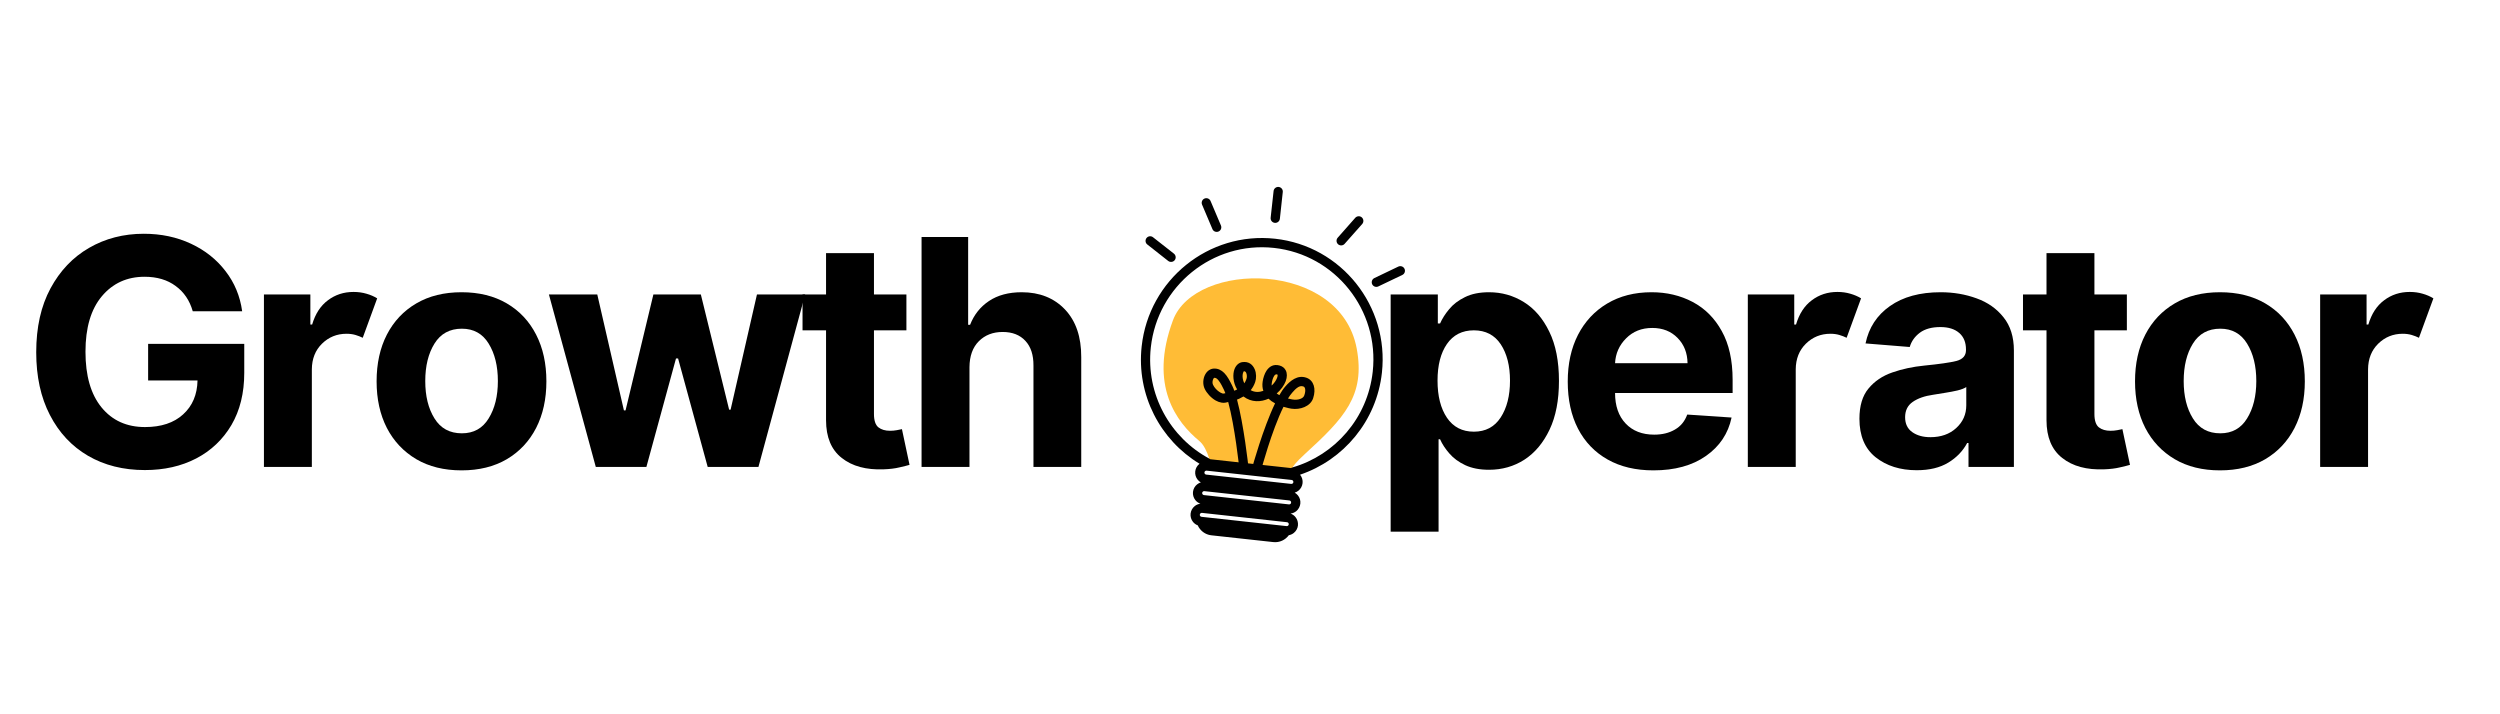
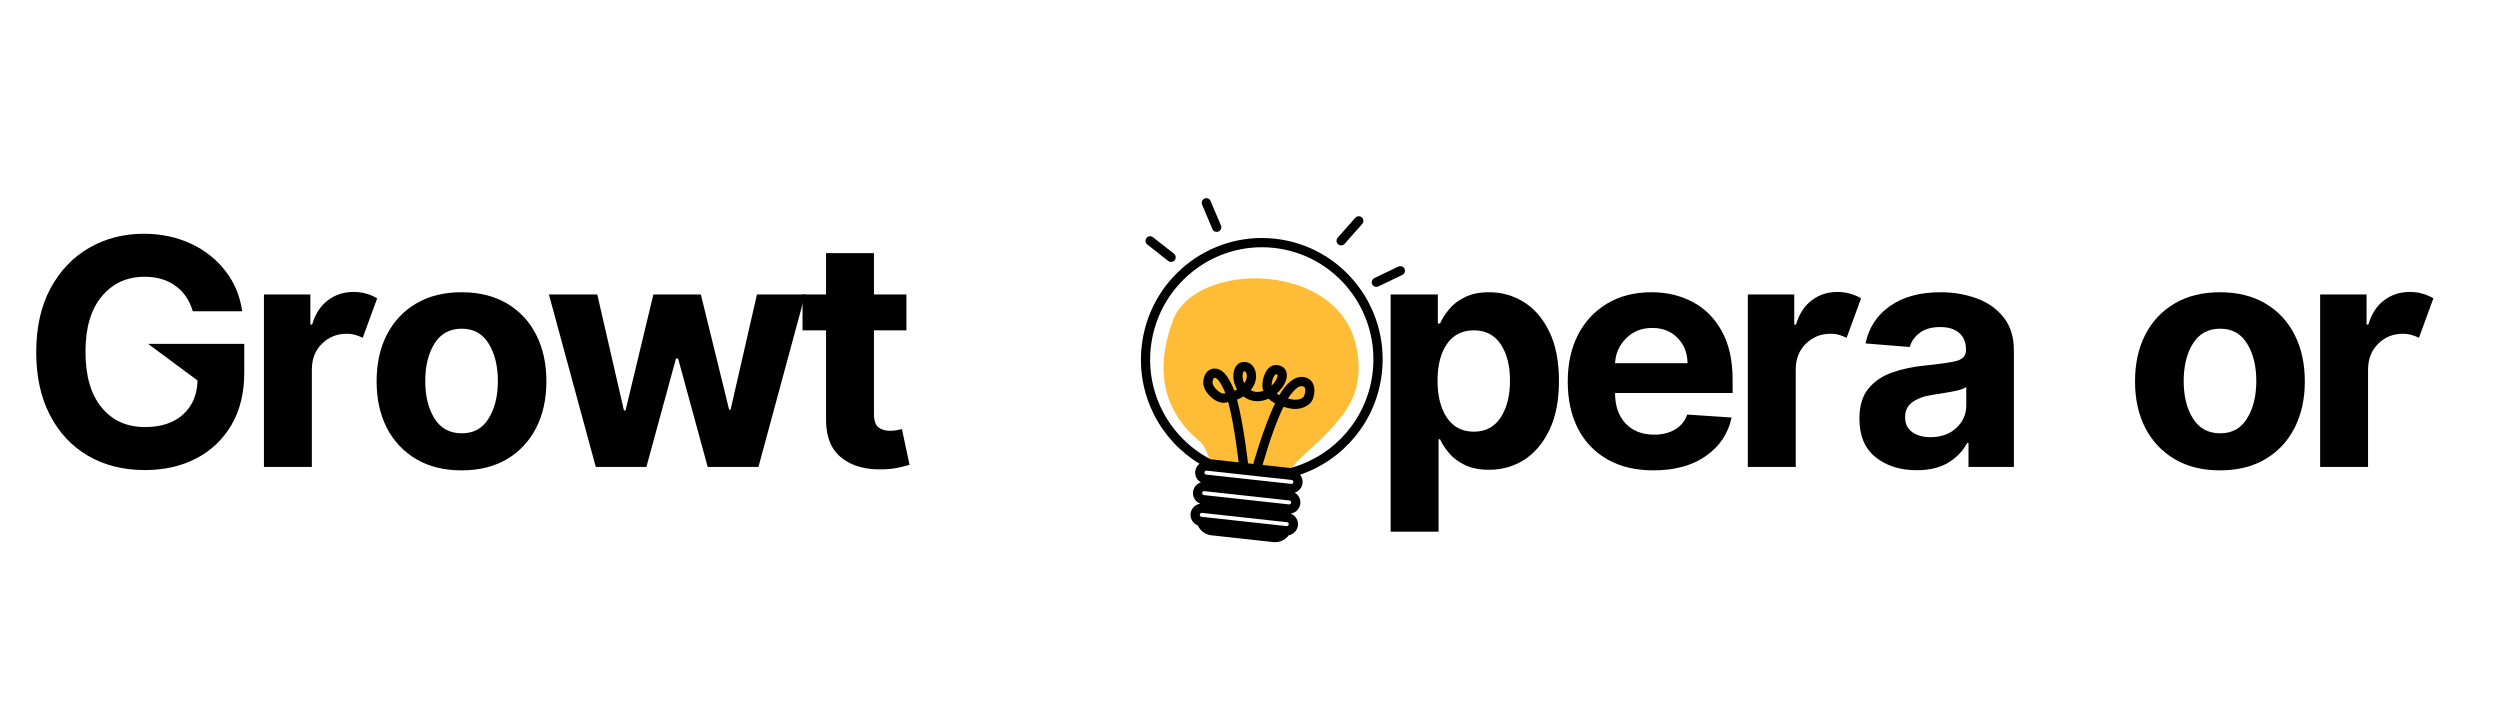
<svg xmlns="http://www.w3.org/2000/svg" width="350" zoomAndPan="magnify" viewBox="0 0 262.5 75" height="100" preserveAspectRatio="xMidYMid meet" version="1.0">
  <defs>
    <g />
    <clipPath id="21afba0427">
      <path d="M 119.793 24.234 L 145.625 24.234 L 145.625 56.93 L 119.793 56.93 Z M 119.793 24.234 " clip-rule="nonzero" />
    </clipPath>
    <clipPath id="09f7bfb62b">
-       <path d="M 133 19.312 L 135 19.312 L 135 24 L 133 24 Z M 133 19.312 " clip-rule="nonzero" />
-     </clipPath>
+       </clipPath>
    <clipPath id="52718bfda7">
      <path d="M 144 27.926 L 147.492 27.926 L 147.492 30.691 L 144 30.691 Z M 144 27.926 " clip-rule="nonzero" />
    </clipPath>
  </defs>
  <g fill="#000000" fill-opacity="1">
    <g transform="translate(2.131, 49.029)">
      <g>
-         <path d="M 18.109 -16.344 C 17.785 -17.477 17.188 -18.363 16.312 -19 C 15.445 -19.645 14.359 -19.969 13.047 -19.969 C 11.203 -19.969 9.707 -19.285 8.562 -17.922 C 7.414 -16.555 6.844 -14.613 6.844 -12.094 C 6.844 -9.57 7.406 -7.625 8.531 -6.25 C 9.656 -4.875 11.176 -4.188 13.094 -4.188 C 14.789 -4.188 16.125 -4.629 17.094 -5.516 C 18.07 -6.398 18.578 -7.586 18.609 -9.078 L 13.422 -9.078 L 13.422 -12.922 L 23.516 -12.922 L 23.516 -9.875 C 23.516 -7.758 23.066 -5.938 22.172 -4.406 C 21.273 -2.883 20.039 -1.711 18.469 -0.891 C 16.906 -0.078 15.109 0.328 13.078 0.328 C 10.816 0.328 8.828 -0.172 7.109 -1.172 C 5.398 -2.172 4.066 -3.598 3.109 -5.453 C 2.148 -7.305 1.672 -9.504 1.672 -12.047 C 1.672 -14.66 2.172 -16.895 3.172 -18.75 C 4.172 -20.602 5.52 -22.02 7.219 -23 C 8.926 -23.988 10.844 -24.484 12.969 -24.484 C 14.789 -24.484 16.441 -24.133 17.922 -23.438 C 19.398 -22.75 20.609 -21.789 21.547 -20.562 C 22.492 -19.344 23.078 -17.938 23.297 -16.344 Z M 18.109 -16.344 " />
+         <path d="M 18.109 -16.344 C 17.785 -17.477 17.188 -18.363 16.312 -19 C 15.445 -19.645 14.359 -19.969 13.047 -19.969 C 11.203 -19.969 9.707 -19.285 8.562 -17.922 C 7.414 -16.555 6.844 -14.613 6.844 -12.094 C 6.844 -9.57 7.406 -7.625 8.531 -6.25 C 9.656 -4.875 11.176 -4.188 13.094 -4.188 C 14.789 -4.188 16.125 -4.629 17.094 -5.516 C 18.07 -6.398 18.578 -7.586 18.609 -9.078 L 13.422 -12.922 L 23.516 -12.922 L 23.516 -9.875 C 23.516 -7.758 23.066 -5.938 22.172 -4.406 C 21.273 -2.883 20.039 -1.711 18.469 -0.891 C 16.906 -0.078 15.109 0.328 13.078 0.328 C 10.816 0.328 8.828 -0.172 7.109 -1.172 C 5.398 -2.172 4.066 -3.598 3.109 -5.453 C 2.148 -7.305 1.672 -9.504 1.672 -12.047 C 1.672 -14.66 2.172 -16.895 3.172 -18.75 C 4.172 -20.602 5.52 -22.02 7.219 -23 C 8.926 -23.988 10.844 -24.484 12.969 -24.484 C 14.789 -24.484 16.441 -24.133 17.922 -23.438 C 19.398 -22.75 20.609 -21.789 21.547 -20.562 C 22.492 -19.344 23.078 -17.938 23.297 -16.344 Z M 18.109 -16.344 " />
      </g>
    </g>
  </g>
  <g fill="#000000" fill-opacity="1">
    <g transform="translate(25.713, 49.029)">
      <g>
        <path d="M 2 0 L 2 -18.109 L 6.875 -18.109 L 6.875 -14.953 L 7.062 -14.953 C 7.395 -16.078 7.945 -16.926 8.719 -17.5 C 9.488 -18.082 10.383 -18.375 11.406 -18.375 C 11.895 -18.375 12.348 -18.312 12.766 -18.188 C 13.18 -18.07 13.555 -17.91 13.891 -17.703 L 12.375 -13.562 C 12.145 -13.676 11.891 -13.773 11.609 -13.859 C 11.328 -13.941 11.016 -13.984 10.672 -13.984 C 9.66 -13.984 8.801 -13.633 8.094 -12.938 C 7.395 -12.25 7.039 -11.352 7.031 -10.25 L 7.031 0 Z M 2 0 " />
      </g>
    </g>
  </g>
  <g fill="#000000" fill-opacity="1">
    <g transform="translate(38.277, 49.029)">
      <g>
        <path d="M 10.188 0.359 C 8.352 0.359 6.77 -0.031 5.438 -0.812 C 4.102 -1.602 3.07 -2.695 2.344 -4.094 C 1.625 -5.5 1.266 -7.129 1.266 -8.984 C 1.266 -10.859 1.625 -12.492 2.344 -13.891 C 3.07 -15.297 4.102 -16.391 5.438 -17.172 C 6.77 -17.953 8.352 -18.344 10.188 -18.344 C 12.02 -18.344 13.602 -17.953 14.938 -17.172 C 16.27 -16.391 17.297 -15.297 18.016 -13.891 C 18.734 -12.492 19.094 -10.859 19.094 -8.984 C 19.094 -7.129 18.734 -5.5 18.016 -4.094 C 17.297 -2.695 16.27 -1.602 14.938 -0.812 C 13.602 -0.031 12.02 0.359 10.188 0.359 Z M 10.219 -3.531 C 11.457 -3.531 12.395 -4.051 13.031 -5.094 C 13.676 -6.133 14 -7.441 14 -9.016 C 14 -10.598 13.676 -11.91 13.031 -12.953 C 12.395 -13.992 11.457 -14.516 10.219 -14.516 C 8.945 -14.516 7.988 -13.992 7.344 -12.953 C 6.695 -11.91 6.375 -10.598 6.375 -9.016 C 6.375 -7.441 6.695 -6.133 7.344 -5.094 C 7.988 -4.051 8.945 -3.531 10.219 -3.531 Z M 10.219 -3.531 " />
      </g>
    </g>
  </g>
  <g fill="#000000" fill-opacity="1">
    <g transform="translate(56.98, 49.029)">
      <g>
        <path d="M 5.578 0 L 0.656 -18.109 L 5.734 -18.109 L 8.531 -5.938 L 8.703 -5.938 L 11.625 -18.109 L 16.609 -18.109 L 19.578 -6.016 L 19.734 -6.016 L 22.5 -18.109 L 27.562 -18.109 L 22.656 0 L 17.328 0 L 14.219 -11.391 L 14 -11.391 L 10.891 0 Z M 5.578 0 " />
      </g>
    </g>
  </g>
  <g fill="#000000" fill-opacity="1">
    <g transform="translate(83.532, 49.029)">
      <g>
        <path d="M 11.641 -18.109 L 11.641 -14.344 L 8.234 -14.344 L 8.234 -5.562 C 8.234 -4.875 8.391 -4.406 8.703 -4.156 C 9.016 -3.914 9.422 -3.797 9.922 -3.797 C 10.16 -3.797 10.395 -3.816 10.625 -3.859 C 10.863 -3.898 11.047 -3.938 11.172 -3.969 L 11.969 -0.219 C 11.719 -0.145 11.363 -0.055 10.906 0.047 C 10.445 0.16 9.895 0.227 9.25 0.25 C 7.426 0.32 5.961 -0.07 4.859 -0.938 C 3.754 -1.801 3.203 -3.125 3.203 -4.906 L 3.203 -14.344 L 0.734 -14.344 L 0.734 -18.109 L 3.203 -18.109 L 3.203 -22.453 L 8.234 -22.453 L 8.234 -18.109 Z M 11.641 -18.109 " />
      </g>
    </g>
  </g>
  <g fill="#000000" fill-opacity="1">
    <g transform="translate(94.764, 49.029)">
      <g>
-         <path d="M 7.031 -10.469 L 7.031 0 L 2 0 L 2 -24.141 L 6.891 -24.141 L 6.891 -14.922 L 7.094 -14.922 C 7.508 -15.984 8.172 -16.816 9.078 -17.422 C 9.992 -18.035 11.141 -18.344 12.516 -18.344 C 14.398 -18.344 15.914 -17.738 17.062 -16.531 C 18.207 -15.32 18.773 -13.656 18.766 -11.531 L 18.766 0 L 13.75 0 L 13.75 -10.641 C 13.758 -11.754 13.477 -12.617 12.906 -13.234 C 12.332 -13.859 11.535 -14.172 10.516 -14.172 C 9.492 -14.172 8.66 -13.848 8.016 -13.203 C 7.367 -12.555 7.039 -11.645 7.031 -10.469 Z M 7.031 -10.469 " />
-       </g>
+         </g>
    </g>
  </g>
  <g fill="#000000" fill-opacity="1">
    <g transform="translate(113.833, 49.029)">
      <g />
    </g>
  </g>
  <g fill="#000000" fill-opacity="1">
    <g transform="translate(119.868, 49.029)">
      <g />
    </g>
  </g>
  <g fill="#000000" fill-opacity="1">
    <g transform="translate(125.903, 49.029)">
      <g />
    </g>
  </g>
  <g fill="#000000" fill-opacity="1">
    <g transform="translate(131.938, 49.029)">
      <g />
    </g>
  </g>
  <g fill="#000000" fill-opacity="1">
    <g transform="translate(137.974, 49.029)">
      <g />
    </g>
  </g>
  <g fill="#000000" fill-opacity="1">
    <g transform="translate(144.019, 49.029)">
      <g>
        <path d="M 2 6.797 L 2 -18.109 L 6.953 -18.109 L 6.953 -15.062 L 7.188 -15.062 C 7.406 -15.562 7.723 -16.062 8.141 -16.562 C 8.555 -17.07 9.109 -17.492 9.797 -17.828 C 10.484 -18.172 11.328 -18.344 12.328 -18.344 C 13.66 -18.344 14.879 -18 15.984 -17.312 C 17.098 -16.625 17.988 -15.586 18.656 -14.203 C 19.332 -12.828 19.672 -11.102 19.672 -9.031 C 19.672 -7.008 19.344 -5.305 18.688 -3.922 C 18.031 -2.535 17.148 -1.484 16.047 -0.766 C 14.941 -0.055 13.703 0.297 12.328 0.297 C 11.348 0.297 10.516 0.133 9.828 -0.188 C 9.148 -0.508 8.598 -0.914 8.172 -1.406 C 7.742 -1.895 7.414 -2.395 7.188 -2.906 L 7.031 -2.906 L 7.031 6.797 Z M 6.922 -9.062 C 6.922 -7.445 7.25 -6.148 7.906 -5.172 C 8.57 -4.191 9.516 -3.703 10.734 -3.703 C 11.961 -3.703 12.898 -4.195 13.547 -5.188 C 14.203 -6.188 14.531 -7.477 14.531 -9.062 C 14.531 -10.625 14.207 -11.895 13.562 -12.875 C 12.914 -13.852 11.973 -14.344 10.734 -14.344 C 9.516 -14.344 8.57 -13.863 7.906 -12.906 C 7.25 -11.957 6.922 -10.676 6.922 -9.062 Z M 6.922 -9.062 " />
      </g>
    </g>
  </g>
  <g fill="#000000" fill-opacity="1">
    <g transform="translate(163.347, 49.029)">
      <g>
        <path d="M 10.266 0.359 C 8.398 0.359 6.797 -0.02 5.453 -0.781 C 4.109 -1.539 3.07 -2.617 2.344 -4.016 C 1.625 -5.41 1.266 -7.062 1.266 -8.969 C 1.266 -10.832 1.625 -12.469 2.344 -13.875 C 3.07 -15.281 4.094 -16.375 5.406 -17.156 C 6.727 -17.945 8.281 -18.344 10.062 -18.344 C 11.656 -18.344 13.094 -18.004 14.375 -17.328 C 15.664 -16.648 16.688 -15.629 17.438 -14.266 C 18.195 -12.91 18.578 -11.207 18.578 -9.156 L 18.578 -7.766 L 6.234 -7.766 C 6.234 -6.41 6.602 -5.344 7.344 -4.562 C 8.082 -3.781 9.082 -3.391 10.344 -3.391 C 11.188 -3.391 11.91 -3.566 12.516 -3.922 C 13.129 -4.273 13.562 -4.801 13.812 -5.5 L 18.469 -5.188 C 18.113 -3.508 17.219 -2.164 15.781 -1.156 C 14.344 -0.145 12.504 0.359 10.266 0.359 Z M 6.234 -10.891 L 13.844 -10.891 C 13.832 -11.961 13.484 -12.848 12.797 -13.547 C 12.117 -14.242 11.234 -14.594 10.141 -14.594 C 9.023 -14.594 8.109 -14.227 7.391 -13.5 C 6.672 -12.781 6.285 -11.91 6.234 -10.891 Z M 6.234 -10.891 " />
      </g>
    </g>
  </g>
  <g fill="#000000" fill-opacity="1">
    <g transform="translate(181.521, 49.029)">
      <g>
        <path d="M 2 0 L 2 -18.109 L 6.875 -18.109 L 6.875 -14.953 L 7.062 -14.953 C 7.395 -16.078 7.945 -16.926 8.719 -17.5 C 9.488 -18.082 10.383 -18.375 11.406 -18.375 C 11.895 -18.375 12.348 -18.312 12.766 -18.188 C 13.18 -18.07 13.555 -17.91 13.891 -17.703 L 12.375 -13.562 C 12.145 -13.676 11.891 -13.773 11.609 -13.859 C 11.328 -13.941 11.016 -13.984 10.672 -13.984 C 9.66 -13.984 8.801 -13.633 8.094 -12.938 C 7.395 -12.25 7.039 -11.352 7.031 -10.25 L 7.031 0 Z M 2 0 " />
      </g>
    </g>
  </g>
  <g fill="#000000" fill-opacity="1">
    <g transform="translate(194.084, 49.029)">
      <g>
        <path d="M 7.172 0.344 C 5.441 0.344 4.004 -0.109 2.859 -1.016 C 1.723 -1.922 1.156 -3.27 1.156 -5.062 C 1.156 -6.414 1.473 -7.473 2.109 -8.234 C 2.742 -9.004 3.578 -9.566 4.609 -9.922 C 5.648 -10.285 6.766 -10.523 7.953 -10.641 C 9.523 -10.797 10.648 -10.957 11.328 -11.125 C 12.004 -11.301 12.344 -11.68 12.344 -12.266 L 12.344 -12.328 C 12.344 -13.078 12.109 -13.656 11.641 -14.062 C 11.172 -14.477 10.508 -14.688 9.656 -14.688 C 8.75 -14.688 8.031 -14.488 7.5 -14.094 C 6.969 -13.695 6.613 -13.195 6.438 -12.594 L 1.797 -12.969 C 2.141 -14.625 2.992 -15.93 4.359 -16.891 C 5.734 -17.859 7.508 -18.344 9.688 -18.344 C 11.031 -18.344 12.285 -18.129 13.453 -17.703 C 14.617 -17.285 15.562 -16.625 16.281 -15.719 C 17.008 -14.82 17.375 -13.656 17.375 -12.219 L 17.375 0 L 12.609 0 L 12.609 -2.516 L 12.469 -2.516 C 12.02 -1.672 11.359 -0.984 10.484 -0.453 C 9.609 0.078 8.504 0.344 7.172 0.344 Z M 8.609 -3.125 C 9.711 -3.125 10.613 -3.441 11.312 -4.078 C 12.02 -4.723 12.375 -5.52 12.375 -6.469 L 12.375 -8.391 C 12.176 -8.254 11.867 -8.133 11.453 -8.031 C 11.047 -7.938 10.609 -7.852 10.141 -7.781 C 9.672 -7.707 9.254 -7.641 8.891 -7.578 C 8.004 -7.453 7.289 -7.203 6.75 -6.828 C 6.219 -6.461 5.953 -5.926 5.953 -5.219 C 5.953 -4.531 6.203 -4.008 6.703 -3.656 C 7.203 -3.301 7.836 -3.125 8.609 -3.125 Z M 8.609 -3.125 " />
      </g>
    </g>
  </g>
  <g fill="#000000" fill-opacity="1">
    <g transform="translate(211.68, 49.029)">
      <g>
-         <path d="M 11.641 -18.109 L 11.641 -14.344 L 8.234 -14.344 L 8.234 -5.562 C 8.234 -4.875 8.391 -4.406 8.703 -4.156 C 9.016 -3.914 9.422 -3.797 9.922 -3.797 C 10.16 -3.797 10.395 -3.816 10.625 -3.859 C 10.863 -3.898 11.047 -3.938 11.172 -3.969 L 11.969 -0.219 C 11.719 -0.145 11.363 -0.055 10.906 0.047 C 10.445 0.16 9.895 0.227 9.25 0.25 C 7.426 0.32 5.961 -0.07 4.859 -0.938 C 3.754 -1.801 3.203 -3.125 3.203 -4.906 L 3.203 -14.344 L 0.734 -14.344 L 0.734 -18.109 L 3.203 -18.109 L 3.203 -22.453 L 8.234 -22.453 L 8.234 -18.109 Z M 11.641 -18.109 " />
-       </g>
+         </g>
    </g>
  </g>
  <g fill="#000000" fill-opacity="1">
    <g transform="translate(222.912, 49.029)">
      <g>
        <path d="M 10.188 0.359 C 8.352 0.359 6.77 -0.031 5.438 -0.812 C 4.102 -1.602 3.07 -2.695 2.344 -4.094 C 1.625 -5.5 1.266 -7.129 1.266 -8.984 C 1.266 -10.859 1.625 -12.492 2.344 -13.891 C 3.07 -15.297 4.102 -16.391 5.438 -17.172 C 6.77 -17.953 8.352 -18.344 10.188 -18.344 C 12.02 -18.344 13.602 -17.953 14.938 -17.172 C 16.27 -16.391 17.297 -15.297 18.016 -13.891 C 18.734 -12.492 19.094 -10.859 19.094 -8.984 C 19.094 -7.129 18.734 -5.5 18.016 -4.094 C 17.297 -2.695 16.27 -1.602 14.938 -0.812 C 13.602 -0.031 12.02 0.359 10.188 0.359 Z M 10.219 -3.531 C 11.457 -3.531 12.395 -4.051 13.031 -5.094 C 13.676 -6.133 14 -7.441 14 -9.016 C 14 -10.598 13.676 -11.91 13.031 -12.953 C 12.395 -13.992 11.457 -14.516 10.219 -14.516 C 8.945 -14.516 7.988 -13.992 7.344 -12.953 C 6.695 -11.91 6.375 -10.598 6.375 -9.016 C 6.375 -7.441 6.695 -6.133 7.344 -5.094 C 7.988 -4.051 8.945 -3.531 10.219 -3.531 Z M 10.219 -3.531 " />
      </g>
    </g>
  </g>
  <g fill="#000000" fill-opacity="1">
    <g transform="translate(241.615, 49.029)">
      <g>
        <path d="M 2 0 L 2 -18.109 L 6.875 -18.109 L 6.875 -14.953 L 7.062 -14.953 C 7.395 -16.078 7.945 -16.926 8.719 -17.5 C 9.488 -18.082 10.383 -18.375 11.406 -18.375 C 11.895 -18.375 12.348 -18.312 12.766 -18.188 C 13.18 -18.07 13.555 -17.91 13.891 -17.703 L 12.375 -13.562 C 12.145 -13.676 11.891 -13.773 11.609 -13.859 C 11.328 -13.941 11.016 -13.984 10.672 -13.984 C 9.66 -13.984 8.801 -13.633 8.094 -12.938 C 7.395 -12.25 7.039 -11.352 7.031 -10.25 L 7.031 0 Z M 2 0 " />
      </g>
    </g>
  </g>
  <path fill="#ffbc36" d="M 127.23 49.25 C 127.23 49.25 126.895 47.098 125.918 46.293 C 123.562 44.352 120.602 40.52 123.16 33.633 C 125.5 27.348 140.719 27.324 142.453 36.586 C 143.379 41.539 141.133 43.91 137.008 47.676 C 135.082 49.438 135.836 49.344 135.105 50.105 L 127.23 49.25 " fill-opacity="1" fill-rule="evenodd" />
  <g clip-path="url(#21afba0427)">
    <path fill="#000000" d="M 125.949 48.691 C 125.945 48.695 125.938 48.699 125.934 48.707 C 125.691 48.902 125.531 49.188 125.5 49.496 C 125.465 49.809 125.555 50.117 125.75 50.363 C 125.844 50.48 125.961 50.578 126.086 50.652 C 125.945 50.695 125.812 50.766 125.699 50.859 C 125.453 51.051 125.297 51.336 125.262 51.652 C 125.23 51.961 125.32 52.27 125.516 52.516 C 125.652 52.688 125.84 52.816 126.043 52.891 C 125.828 52.914 125.617 53 125.445 53.141 C 125.203 53.336 125.047 53.621 125.012 53.93 C 124.977 54.242 125.07 54.555 125.266 54.801 C 125.398 54.961 125.566 55.09 125.762 55.16 C 125.824 55.297 125.898 55.426 125.996 55.543 C 126.293 55.918 126.723 56.156 127.195 56.207 C 128.93 56.395 131.973 56.727 133.691 56.918 C 134.352 56.992 134.961 56.695 135.324 56.199 C 135.516 56.16 135.699 56.082 135.852 55.957 C 136.094 55.762 136.254 55.477 136.285 55.168 C 136.316 54.855 136.227 54.543 136.031 54.301 C 135.895 54.125 135.711 54 135.508 53.926 C 135.723 53.898 135.93 53.812 136.102 53.676 C 136.348 53.477 136.5 53.191 136.535 52.883 C 136.57 52.574 136.48 52.258 136.281 52.016 C 136.188 51.898 136.07 51.801 135.945 51.73 C 136.086 51.688 136.219 51.613 136.336 51.52 C 136.582 51.324 136.734 51.043 136.77 50.73 C 136.805 50.418 136.715 50.109 136.52 49.863 C 136.512 49.855 136.508 49.852 136.504 49.844 C 141.051 48.309 144.543 44.234 145.102 39.129 C 145.871 32.129 140.84 25.828 133.879 25.066 C 126.914 24.305 120.637 29.367 119.875 36.367 C 119.312 41.473 121.84 46.211 125.949 48.691 Z M 135.32 55.059 C 135.312 55.117 135.285 55.164 135.242 55.199 C 135.199 55.234 135.145 55.25 135.094 55.242 C 133.215 55.039 128.035 54.473 126.164 54.266 C 126.109 54.262 126.059 54.234 126.023 54.191 C 125.988 54.148 125.973 54.094 125.98 54.039 C 125.98 53.98 126.012 53.93 126.055 53.898 C 126.098 53.863 126.152 53.848 126.207 53.852 C 128.082 54.059 133.262 54.625 135.137 54.832 C 135.188 54.836 135.238 54.863 135.277 54.906 C 135.309 54.953 135.324 55.004 135.32 55.059 Z M 135.566 52.777 C 135.562 52.832 135.535 52.883 135.492 52.918 C 135.449 52.953 135.395 52.965 135.34 52.961 C 133.465 52.758 128.289 52.191 126.41 51.984 C 126.355 51.977 126.305 51.949 126.273 51.906 C 126.238 51.863 126.223 51.809 126.227 51.754 C 126.234 51.699 126.262 51.652 126.305 51.613 C 126.348 51.582 126.402 51.562 126.457 51.57 C 128.332 51.777 133.512 52.344 135.383 52.547 C 135.441 52.555 135.492 52.582 135.523 52.625 C 135.559 52.668 135.574 52.723 135.566 52.777 Z M 135.805 50.625 C 135.797 50.68 135.773 50.73 135.73 50.766 C 135.688 50.801 135.629 50.812 135.574 50.809 C 133.699 50.605 128.523 50.035 126.648 49.832 C 126.59 49.828 126.543 49.797 126.508 49.754 C 126.473 49.711 126.457 49.656 126.465 49.605 C 126.465 49.602 126.465 49.602 126.465 49.602 C 126.469 49.547 126.496 49.496 126.539 49.465 C 126.586 49.426 126.637 49.414 126.691 49.418 C 128.57 49.621 133.746 50.191 135.621 50.395 C 135.676 50.398 135.727 50.43 135.762 50.473 C 135.793 50.516 135.809 50.57 135.805 50.625 Z M 127.074 48.219 L 135.566 49.148 C 135.613 49.113 135.664 49.09 135.723 49.074 C 140.156 47.785 143.602 43.918 144.137 39.023 C 144.848 32.559 140.203 26.734 133.77 26.031 C 127.34 25.328 121.547 30.008 120.836 36.473 C 120.297 41.414 122.883 45.977 127.004 48.168 C 127.031 48.184 127.051 48.203 127.074 48.219 " fill-opacity="1" fill-rule="evenodd" />
  </g>
  <path fill="#000000" d="M 132.652 41.039 C 132.234 41.188 131.758 41.215 131.324 40.969 C 131.516 40.73 131.68 40.445 131.793 40.117 C 131.926 39.734 131.926 39.199 131.75 38.785 C 131.539 38.281 131.113 37.926 130.441 38.023 C 130.094 38.074 129.789 38.328 129.621 38.762 C 129.422 39.293 129.449 40.152 129.898 40.891 C 129.84 40.922 129.777 40.953 129.719 40.977 C 129.68 40.996 129.641 41.008 129.602 41.027 C 129.527 40.824 129.457 40.645 129.379 40.492 C 129.148 40.027 128.887 39.504 128.543 39.16 C 128.242 38.859 127.883 38.68 127.457 38.699 C 127.082 38.719 126.758 38.941 126.559 39.297 C 126.312 39.727 126.262 40.348 126.492 40.824 C 126.691 41.254 127.141 41.766 127.641 42.051 C 128.047 42.281 128.48 42.359 128.855 42.234 C 128.879 42.227 128.914 42.215 128.961 42.211 C 129.66 44.766 130.109 49.023 130.109 49.023 C 130.137 49.289 130.375 49.484 130.641 49.457 C 130.91 49.426 131.102 49.188 131.074 48.922 C 131.074 48.922 130.605 44.629 129.887 41.957 C 129.961 41.93 130.035 41.898 130.113 41.867 C 130.262 41.797 130.414 41.719 130.562 41.629 C 131.418 42.281 132.398 42.219 133.195 41.863 C 133.293 41.953 133.391 42.035 133.5 42.117 C 133.621 42.203 133.75 42.281 133.883 42.352 C 132.602 45.008 131.496 49.047 131.496 49.047 C 131.422 49.309 131.578 49.574 131.836 49.648 C 132.094 49.715 132.359 49.559 132.434 49.305 C 132.434 49.305 133.516 45.242 134.766 42.715 C 135.172 42.84 135.5 42.895 135.582 42.91 C 136.508 43.055 137.59 42.68 137.879 41.816 C 138.211 40.82 137.941 39.941 137.191 39.668 C 136.238 39.32 135.465 39.996 134.957 40.582 C 134.75 40.816 134.539 41.129 134.332 41.492 C 134.242 41.441 134.152 41.387 134.07 41.328 L 134.055 41.316 C 134.5 40.93 134.84 40.453 135 40.023 C 135.164 39.586 135.156 39.184 135.004 38.891 C 134.883 38.652 134.676 38.465 134.344 38.375 C 133.734 38.211 133.293 38.469 132.992 38.91 C 132.77 39.242 132.633 39.695 132.578 40.07 C 132.523 40.434 132.555 40.754 132.652 41.039 Z M 128.664 41.285 C 128.613 41.148 128.559 41.027 128.508 40.918 C 128.352 40.598 128.184 40.242 127.969 39.973 C 127.84 39.805 127.699 39.66 127.5 39.668 C 127.473 39.672 127.465 39.695 127.445 39.711 C 127.41 39.754 127.383 39.809 127.363 39.867 C 127.301 40.035 127.289 40.246 127.371 40.41 C 127.5 40.691 127.797 41.023 128.121 41.207 C 128.266 41.289 128.41 41.359 128.543 41.312 C 128.574 41.305 128.613 41.293 128.664 41.285 Z M 135.238 41.844 C 135.488 41.91 135.68 41.938 135.734 41.949 C 136.004 41.992 136.297 41.977 136.543 41.879 C 136.73 41.809 136.895 41.695 136.953 41.508 C 137.043 41.25 137.078 41.008 137.035 40.809 C 137.008 40.703 136.961 40.617 136.859 40.582 C 136.648 40.5 136.461 40.559 136.297 40.656 C 136.059 40.801 135.855 41.027 135.691 41.219 C 135.539 41.391 135.387 41.602 135.238 41.844 Z M 130.652 40.246 C 130.742 40.117 130.816 39.969 130.875 39.797 C 130.941 39.613 130.938 39.359 130.855 39.16 C 130.812 39.055 130.734 38.973 130.602 38.98 C 130.582 39.008 130.527 39.105 130.508 39.184 C 130.445 39.41 130.457 39.707 130.555 40.008 C 130.582 40.086 130.613 40.164 130.652 40.246 Z M 133.527 40.484 C 133.793 40.234 133.992 39.945 134.09 39.68 C 134.125 39.59 134.148 39.504 134.152 39.422 C 134.156 39.375 134.145 39.328 134.09 39.312 C 133.953 39.277 133.863 39.359 133.793 39.461 C 133.652 39.672 133.574 39.973 133.539 40.215 C 133.523 40.309 133.52 40.398 133.527 40.484 " fill-opacity="1" fill-rule="evenodd" />
  <g clip-path="url(#09f7bfb62b)">
    <path fill="#000000" d="M 134.387 22.969 L 134.691 20.168 C 134.723 19.898 134.531 19.66 134.262 19.629 C 133.996 19.602 133.754 19.793 133.727 20.059 L 133.418 22.867 C 133.391 23.133 133.582 23.371 133.848 23.398 C 134.117 23.43 134.355 23.238 134.387 22.969 " fill-opacity="1" fill-rule="evenodd" />
  </g>
  <path fill="#000000" d="M 141.184 25.605 L 143.035 23.516 C 143.211 23.312 143.191 23.008 142.992 22.828 C 142.793 22.648 142.484 22.672 142.305 22.867 L 140.457 24.961 C 140.281 25.16 140.301 25.473 140.5 25.648 C 140.703 25.824 141.008 25.805 141.184 25.605 " fill-opacity="1" fill-rule="evenodd" />
  <g clip-path="url(#52718bfda7)">
    <path fill="#000000" d="M 144.727 30.074 L 147.242 28.871 C 147.484 28.758 147.59 28.465 147.473 28.223 C 147.359 27.98 147.066 27.879 146.824 27.992 L 144.305 29.199 C 144.066 29.316 143.965 29.605 144.078 29.848 C 144.195 30.09 144.488 30.191 144.727 30.074 " fill-opacity="1" fill-rule="evenodd" />
  </g>
  <path fill="#000000" d="M 128.199 23.676 L 127.109 21.105 C 127.004 20.859 126.723 20.742 126.473 20.848 C 126.227 20.953 126.113 21.238 126.215 21.484 L 127.305 24.055 C 127.406 24.301 127.695 24.414 127.938 24.312 C 128.188 24.211 128.305 23.922 128.199 23.676 " fill-opacity="1" fill-rule="evenodd" />
  <path fill="#000000" d="M 123.262 26.633 L 121.066 24.91 C 120.859 24.746 120.551 24.781 120.387 24.992 C 120.219 25.203 120.258 25.512 120.469 25.672 L 122.66 27.398 C 122.871 27.562 123.18 27.527 123.344 27.316 C 123.512 27.105 123.469 26.801 123.262 26.633 " fill-opacity="1" fill-rule="evenodd" />
</svg>